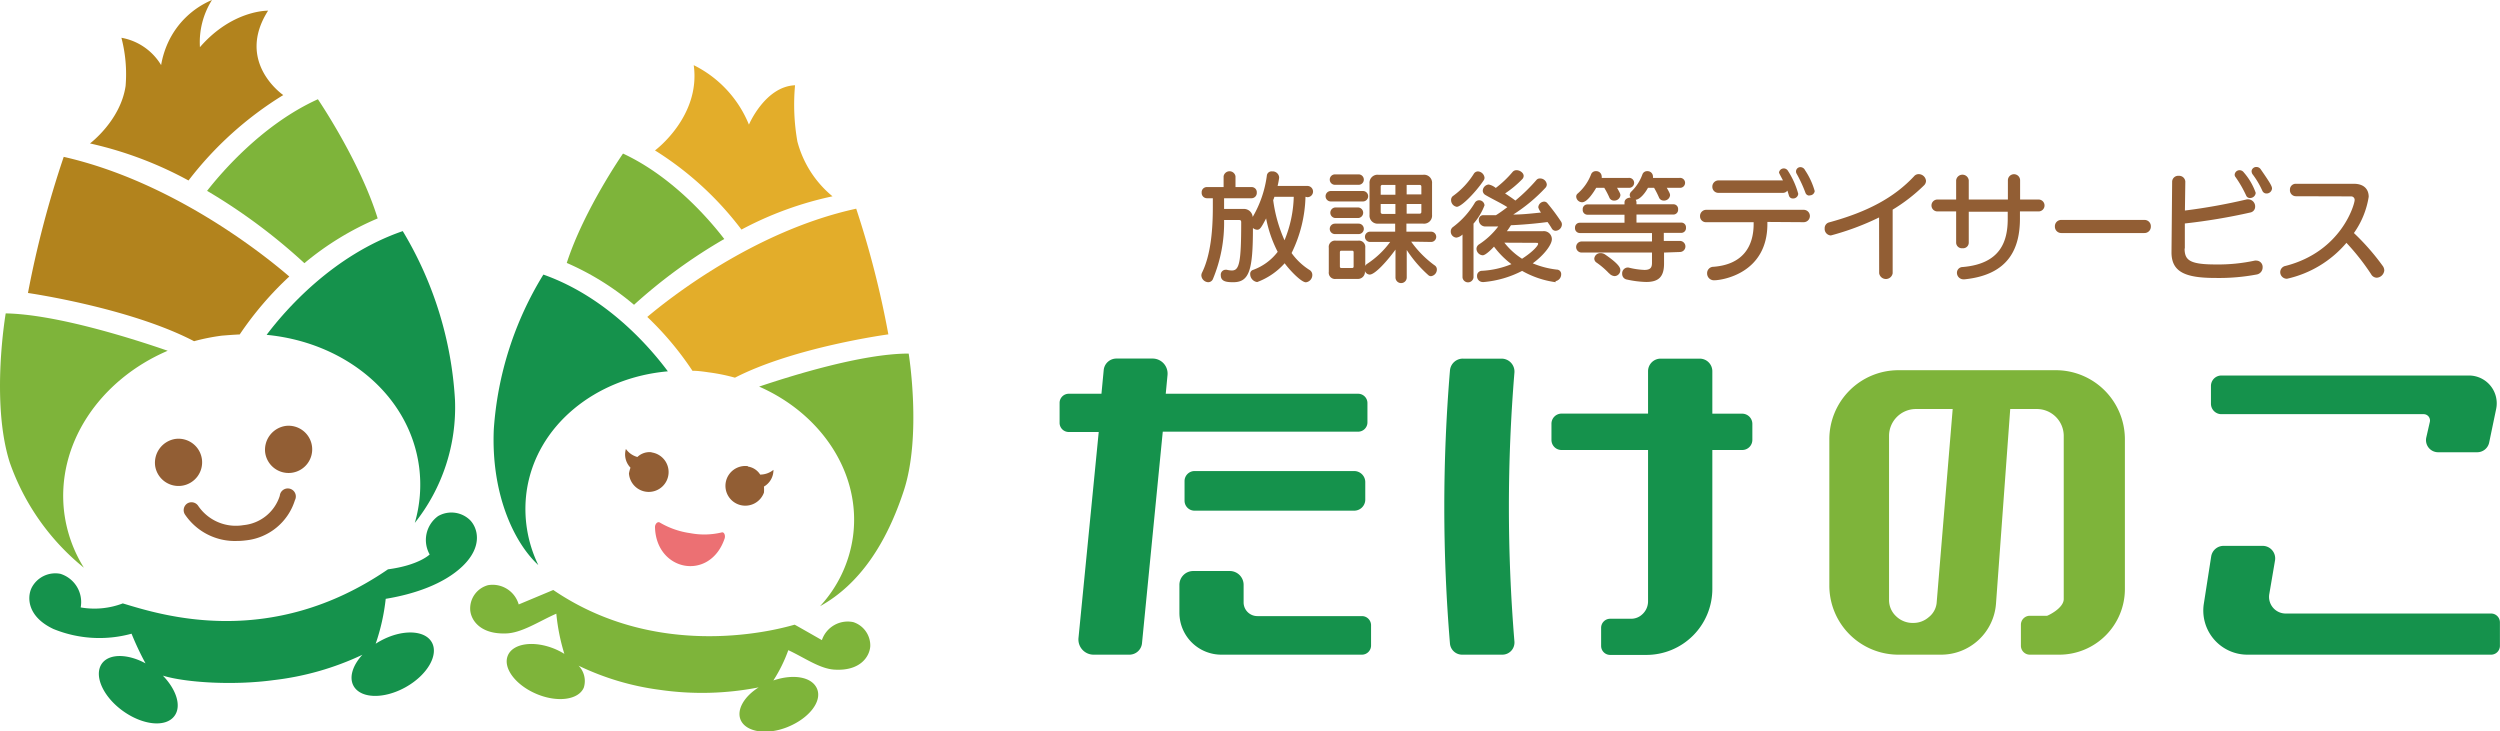
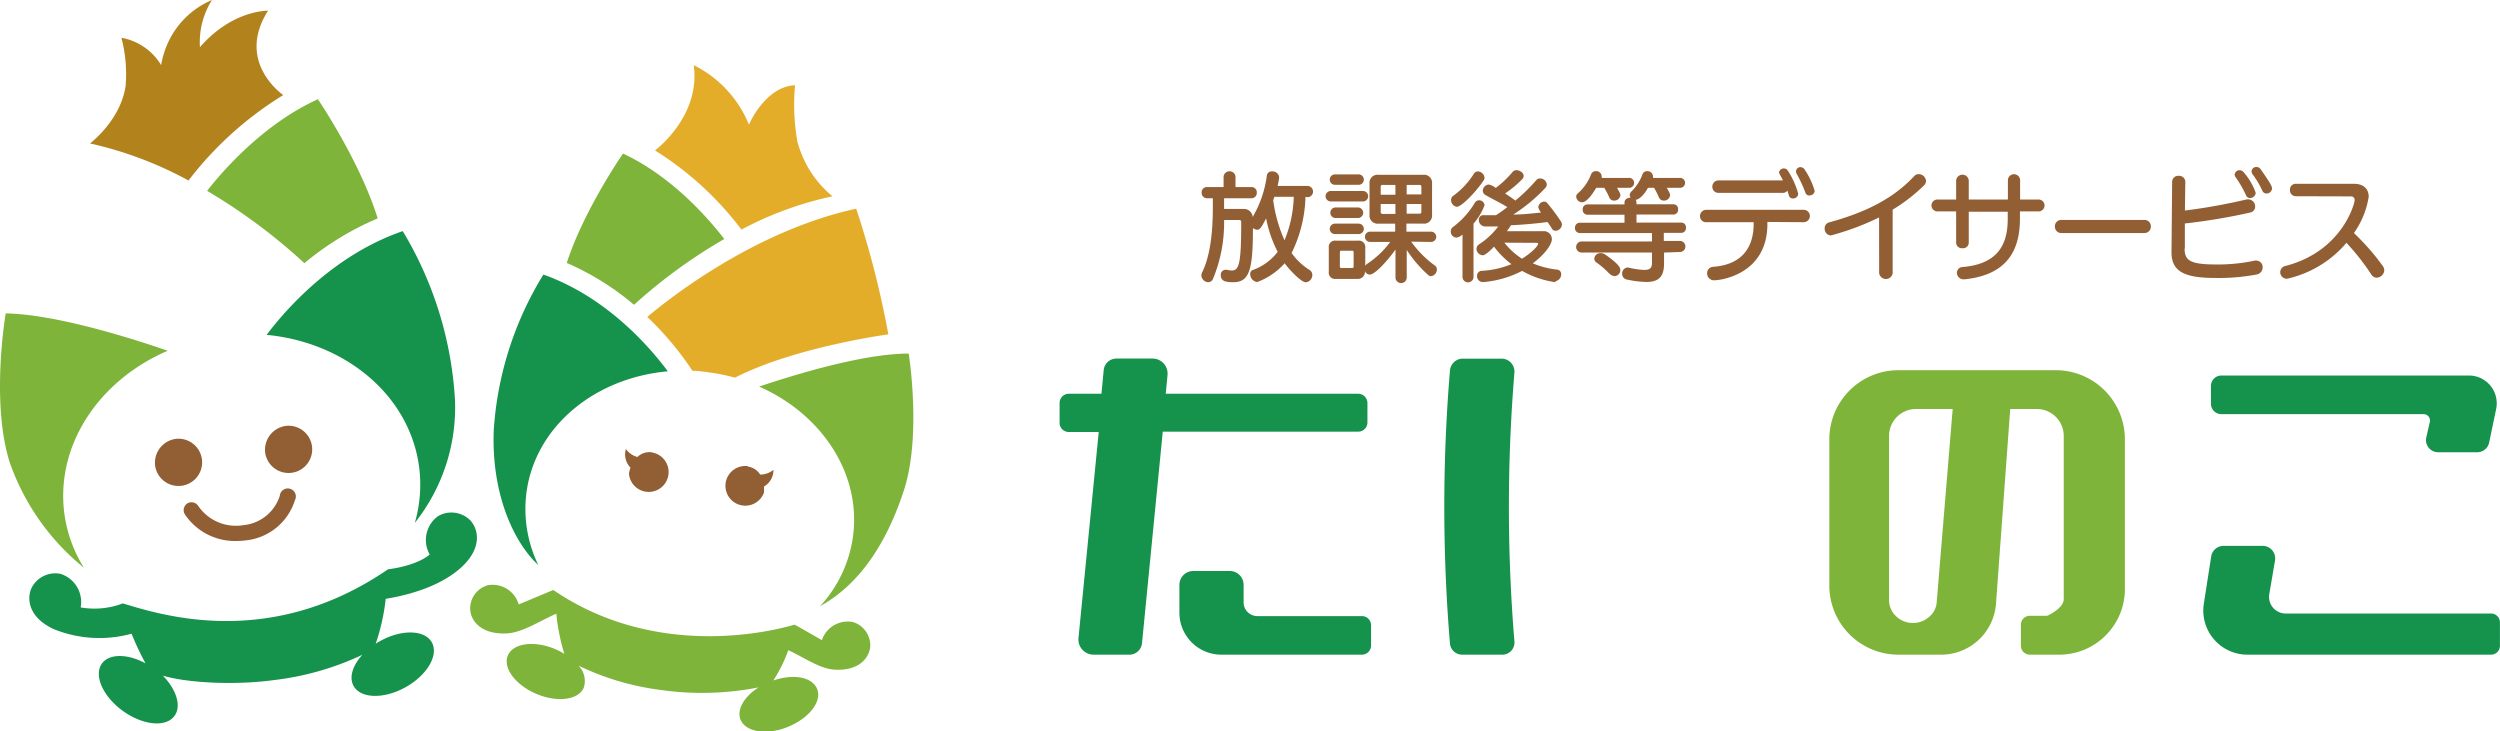
<svg xmlns="http://www.w3.org/2000/svg" viewBox="0 0 311.11 91.02">
  <defs>
    <style>.cls-1{fill:#15924c;}.cls-2{fill:#925e34;}.cls-3{fill:#7eb43a;}.cls-4{fill:#b2831d;}.cls-5{fill:#ec7073;}.cls-6{fill:#e3ad2a;}</style>
  </defs>
  <g id="レイヤー_2" data-name="レイヤー 2">
    <g id="レイヤー_2-2" data-name="レイヤー 2">
-       <path class="cls-1" d="M169.9,62.21V60a1.38,1.38,0,0,0-1.38-1.38H148.65a1.25,1.25,0,0,0-1.24,1.24v2.45a1.24,1.24,0,0,0,1.24,1.24h19.87A1.38,1.38,0,0,0,169.9,62.21Z" />
      <path class="cls-1" d="M169.53,76.67H156.47A1.71,1.71,0,0,1,154.76,75V72.78A1.72,1.72,0,0,0,153,71.06h-4.51a1.72,1.72,0,0,0-1.72,1.73v3.46a5.22,5.22,0,0,0,5.23,5.22h17.48a1.14,1.14,0,0,0,1.14-1.14V77.81A1.14,1.14,0,0,0,169.53,76.67Z" />
      <path class="cls-1" d="M170.17,52.6V50.17A1.16,1.16,0,0,0,169,49H145.07l.22-2.32a1.87,1.87,0,0,0-1.87-2.06h-4.49a1.59,1.59,0,0,0-1.58,1.43L137.07,49H133a1.14,1.14,0,0,0-1.14,1.15v2.46A1.14,1.14,0,0,0,133,53.76h3.73l-2.52,25.65a1.89,1.89,0,0,0,1.88,2.06h4.49A1.58,1.58,0,0,0,142.12,80l2.58-26.28H169A1.16,1.16,0,0,0,170.17,52.6Z" />
      <path class="cls-1" d="M180.44,46.1a205.08,205.08,0,0,0,0,34A1.52,1.52,0,0,0,182,81.47h4.95a1.51,1.51,0,0,0,1.51-1.65,204,204,0,0,1,0-33.44,1.61,1.61,0,0,0-1.61-1.75h-4.76A1.61,1.61,0,0,0,180.44,46.1Z" />
-       <path class="cls-1" d="M218.07,54.75v-2a1.27,1.27,0,0,0-1.27-1.27h-3.71V46.2a1.57,1.57,0,0,0-1.57-1.57h-4.86a1.57,1.57,0,0,0-1.57,1.57v5.27H194.33a1.26,1.26,0,0,0-1.26,1.27v2A1.25,1.25,0,0,0,194.33,56h10.76V74.78a2.18,2.18,0,0,1-.73,1.68A2,2,0,0,1,203,77h-2.63a1.13,1.13,0,0,0-1.12,1.12v2.26a1.12,1.12,0,0,0,1.12,1.12h4.51a8.21,8.21,0,0,0,8.21-8.21V56h3.71A1.26,1.26,0,0,0,218.07,54.75Z" />
      <path class="cls-1" d="M303.4,56.28h4.88a1.52,1.52,0,0,0,1.48-1.2l.87-4.18a3.46,3.46,0,0,0-3.38-4.17H276.44a1.3,1.3,0,0,0-1.3,1.3v2.21a1.3,1.3,0,0,0,1.3,1.3h25.17a.79.79,0,0,1,.76,1l-.44,1.93A1.51,1.51,0,0,0,303.4,56.28Z" />
      <path class="cls-1" d="M281.53,67.93h-4.81a1.56,1.56,0,0,0-1.55,1.31l-.91,5.85a5.49,5.49,0,0,0,5.41,6.38H310a1.1,1.1,0,0,0,1.1-1.1V77.45a1.1,1.1,0,0,0-1.1-1.1H284.4a2.07,2.07,0,0,1-2-2.42l.71-4.17A1.56,1.56,0,0,0,281.53,67.93Z" />
      <path class="cls-2" d="M162.46,24.49a16.76,16.76,0,0,1-1.73,7A8,8,0,0,0,163,33.62a.71.71,0,0,1,.31.6.91.91,0,0,1-.8.91c-.6,0-2.11-1.62-2.64-2.37a8.61,8.61,0,0,1-3.42,2.34,1,1,0,0,1-.87-1,.5.5,0,0,1,.35-.51A6.76,6.76,0,0,0,159,31.34a15.55,15.55,0,0,1-1.44-4.16c-.61,1.16-.77,1.41-1.11,1.41a.86.86,0,0,1-.53-.22c0,5.21-.43,6.75-2.45,6.75-.86,0-1.55-.09-1.55-.87a.61.61,0,0,1,.59-.68h.15a2.72,2.72,0,0,0,.64.09c.93,0,1.16-1,1.16-6,0-.19-.06-.28-.24-.28h-1.89a18.14,18.14,0,0,1-1.4,7.37.64.64,0,0,1-.58.37.9.9,0,0,1-.85-.85.83.83,0,0,1,.09-.35c1.06-2.15,1.34-5.19,1.34-8.15v-1.1h-.75a.66.66,0,0,1-.64-.7.64.64,0,0,1,.64-.69h2.09V21.94a.75.75,0,0,1,1.48,0v1.34h2a.64.64,0,0,1,.65.69.66.66,0,0,1-.65.7h-3.42V26h2.48a1.09,1.09,0,0,1,1.08,1,13.75,13.75,0,0,0,1.77-5.21.59.59,0,0,1,.65-.46.81.81,0,0,1,.87.71s0,.07,0,.1a9.77,9.77,0,0,1-.19,1h3.71a.7.7,0,0,1,0,1.4Zm-3.87,0a2.48,2.48,0,0,1-.15.41,17.93,17.93,0,0,0,1.41,5A15.2,15.2,0,0,0,161,24.49Z" />
      <path class="cls-2" d="M165.61,25.07a.65.65,0,0,1,0-1.3h4a.65.65,0,0,1,0,1.3Zm10,5A12.87,12.87,0,0,0,178.5,33a.61.61,0,0,1,.31.54.84.84,0,0,1-.73.83.51.51,0,0,1-.32-.12,15.58,15.58,0,0,1-2.7-3.14v3.42a.7.7,0,0,1-1.4,0V31.06c-.9,1.25-2.51,3.11-3.21,3.11a.67.67,0,0,1-.6-.46.87.87,0,0,1-.9,1h-2.7a.78.78,0,0,1-.89-.88v-3a.78.78,0,0,1,.89-.88H169a.79.79,0,0,1,.9.88v2.27a.65.65,0,0,1,.25-.28A11.05,11.05,0,0,0,173,30.11h-2.5a.64.64,0,0,1,0-1.28h3.12v-1h-2.08a1,1,0,0,1-1.11-1.09v-3.9a1,1,0,0,1,1.11-1.09h5.56a1,1,0,0,1,1.11,1.09v3.9a1,1,0,0,1-1.11,1.09h-2.08v1h3.07a.64.64,0,0,1,0,1.28ZM166.13,23a.65.65,0,0,1,0-1.3h2.94a.65.65,0,0,1,0,1.3Zm0,6.13a.65.65,0,0,1,0-1.3h2.94a.65.65,0,0,1,0,1.3Zm0-2a.66.66,0,0,1,0-1.31h2.93a.66.66,0,0,1,0,1.31Zm2.32,4.27c0-.14-.06-.2-.18-.2h-1.35c-.12,0-.18.06-.18.2v1.75c0,.14.06.2.18.2h1.35c.12,0,.18-.06.18-.2Zm5.2-8.39h-1.61a.2.2,0,0,0-.22.22v1h1.83Zm0,2.38h-1.83v1a.22.22,0,0,0,.25.23h1.58Zm3.23-2.16c0-.14-.07-.22-.24-.22h-1.59v1.18h1.83Zm0,2.16h-1.83v1.2h1.59c.17,0,.24-.08.24-.23Z" />
      <path class="cls-2" d="M182,29.18a1.33,1.33,0,0,1-.77.39.75.75,0,0,1-.69-.76.66.66,0,0,1,.29-.57,10.38,10.38,0,0,0,2.7-3,.63.63,0,0,1,.53-.32.68.68,0,0,1,.68.63,7.38,7.38,0,0,1-1.37,2.28v6.7a.69.69,0,0,1-1.37,0Zm-.68-3.44a.84.84,0,0,1-.74-.85.6.6,0,0,1,.28-.53,9.81,9.81,0,0,0,2.54-2.72.61.61,0,0,1,.52-.31.88.88,0,0,1,.82.78.56.56,0,0,1-.09.31C183.72,23.83,181.89,25.74,181.27,25.74Zm12.28,9.38a11.55,11.55,0,0,1-4.18-1.41,12.88,12.88,0,0,1-4.78,1.39h-.1a.72.72,0,0,1-.73-.75.61.61,0,0,1,.61-.65,11.15,11.15,0,0,0,3.67-.83,10.66,10.66,0,0,1-2.17-2.18c-.09.1-1,1.08-1.41,1.08a.83.83,0,0,1-.77-.8.67.67,0,0,1,.32-.56,9.49,9.49,0,0,0,2.39-2.23l-1.71,0a.81.81,0,0,1-.71-.83.55.55,0,0,1,.61-.57c.43,0,.85,0,1.3,0h.22c.43-.26,1-.68,1.42-1-.7-.46-1.85-1-2.72-1.51a.64.64,0,0,1-.34-.53.82.82,0,0,1,.74-.78,2.06,2.06,0,0,1,.88.43,12.88,12.88,0,0,0,2.1-2,.62.62,0,0,1,.49-.21c.41,0,.88.33.88.71a.58.58,0,0,1-.17.4,13,13,0,0,1-2.14,1.78c.47.31,1,.67,1.28.89a22,22,0,0,0,2.61-2.55.54.54,0,0,1,.44-.2.83.83,0,0,1,.86.74.61.61,0,0,1-.18.43,20.34,20.34,0,0,1-4,3.32c1.32,0,2.69-.18,3.46-.25a1.94,1.94,0,0,1-.34-.65.76.76,0,0,1,.72-.71.51.51,0,0,1,.42.21,24.33,24.33,0,0,1,1.69,2.27.64.64,0,0,1,.11.37.82.82,0,0,1-.79.78.55.55,0,0,1-.48-.31c-.12-.2-.33-.53-.52-.78-.74.1-2.51.31-4.55.4-.16.24-.32.5-.51.74H192a1,1,0,0,1,1.12,1c0,.69-1,2-2.38,3a10.88,10.88,0,0,0,3,.78.55.55,0,0,1,.54.58.86.86,0,0,1-.71.86Zm-6.39-4.92a8.84,8.84,0,0,0,2.2,2c1.47-.95,2-1.67,2-1.85a.12.12,0,0,0-.11-.13Z" />
      <path class="cls-2" d="M207.08,31.43v1.38c0,1.67-.71,2.28-2.23,2.28a12.6,12.6,0,0,1-2.38-.3.7.7,0,0,1-.6-.71.73.73,0,0,1,.65-.79h.12a9.38,9.38,0,0,0,2,.3c.78,0,.94-.33.94-.89V31.43h-8.75a.69.69,0,0,1,0-1.38h8.75V29h-9a.6.6,0,0,1-.58-.65.59.59,0,0,1,.58-.63h5.58v-1h-4.62a.59.59,0,0,1-.58-.65.58.58,0,0,1,.58-.63h4.62V25.2c0-.4.38-.61.77-.61a.49.49,0,0,1-.12-.32.62.62,0,0,1,.2-.43,5.62,5.62,0,0,0,1.38-2.14.61.61,0,0,1,.6-.4.67.67,0,0,1,.71.64.51.51,0,0,1,0,.2H209a.62.62,0,1,1,0,1.23h-1.58c.34.6.41.75.41.93a.75.75,0,0,1-.8.66.62.62,0,0,1-.56-.34,11.26,11.26,0,0,0-.63-1.25h-.76c-.36.68-1,1.45-1.53,1.49a.65.65,0,0,1,.1.34v.22h4.61a.58.58,0,0,1,.57.63.59.59,0,0,1-.57.65h-4.61v1h5.58a.58.58,0,0,1,.58.63.59.59,0,0,1-.58.65h-2.18v1h2a.69.69,0,0,1,0,1.38Zm-5.85-8.06c.34.6.42.75.42.93a.75.75,0,0,1-.79.66.6.6,0,0,1-.57-.34,9.93,9.93,0,0,0-.65-1.25h-1c-.31.53-1.11,1.8-1.76,1.8a.74.74,0,0,1-.73-.7.48.48,0,0,1,.19-.39A6,6,0,0,0,198,21.7a.62.62,0,0,1,.62-.4.67.67,0,0,1,.7.64.4.4,0,0,1,0,.2h3.34a.62.62,0,1,1,0,1.23Zm-1,10.64a9.85,9.85,0,0,0-1.53-1.32.6.6,0,0,1-.3-.51.75.75,0,0,1,.79-.68,1,1,0,0,1,.57.18c1.8,1.24,1.88,1.69,1.88,1.94a.74.74,0,0,1-.71.74A1,1,0,0,1,200.24,34Z" />
      <path class="cls-2" d="M219.94,27.62v.26c0,6.2-5.71,7-6.62,7a.85.85,0,0,1-.88-.87.79.79,0,0,1,.79-.81c3.66-.28,5-2.53,5-5.33v-.22h-5.88a.73.73,0,0,1-.79-.74.77.77,0,0,1,.79-.8h12.11a.77.77,0,0,1,0,1.54ZM213.88,24a.75.75,0,0,1-.79-.76.77.77,0,0,1,.79-.79h8l0,0c-.49-.92-.49-.93-.49-1a.6.6,0,0,1,1.11-.19,10.15,10.15,0,0,1,1.28,2.86.63.63,0,0,1-.66.58.49.49,0,0,1-.5-.37c-.06-.19-.12-.4-.19-.61a.68.68,0,0,1-.59.28Zm11.3.34a.52.52,0,0,1-.51-.37,16.93,16.93,0,0,0-1.1-2.37.54.54,0,0,1,.49-.8.64.64,0,0,1,.56.37,9.11,9.11,0,0,1,1.21,2.61A.61.61,0,0,1,225.18,24.31Z" />
      <path class="cls-2" d="M233.84,27.06a32.87,32.87,0,0,1-6,2.24.81.81,0,0,1-.77-.87.74.74,0,0,1,.53-.75c4.86-1.32,8.15-3.13,10.59-5.74a.74.74,0,0,1,.59-.27.92.92,0,0,1,.9.84.8.8,0,0,1-.27.58,21.15,21.15,0,0,1-3.88,3V34a.85.85,0,0,1-1.68,0Z" />
      <path class="cls-2" d="M251.37,26.31v.88c0,3.65-1.33,7-6.89,7.57h-.11a.81.81,0,0,1-.84-.81.71.71,0,0,1,.71-.72c4.71-.4,5.61-3.19,5.61-6v-.88H245v3.86a.7.7,0,0,1-.78.68.71.71,0,0,1-.79-.68V26.31h-2.33a.74.74,0,0,1,0-1.48h2.33V22.44a.79.79,0,0,1,1.57,0v2.39h4.87V22.44a.76.76,0,0,1,1.52,0v2.39h2.3a.74.74,0,0,1,0,1.48Z" />
      <path class="cls-2" d="M256.53,29a.79.79,0,0,1-.81-.82.78.78,0,0,1,.81-.81h10.32a.78.78,0,0,1,.81.81.79.79,0,0,1-.81.82Z" />
      <path class="cls-2" d="M271.86,30.91c0,1.45.59,2,3.87,2a21.65,21.65,0,0,0,4.87-.48.68.68,0,0,1,.2,0,.79.79,0,0,1,.77.84.89.89,0,0,1-.74.89,25.37,25.37,0,0,1-5.12.43c-3.69,0-5.48-.7-5.48-3.18v0l.08-8.82a.75.75,0,0,1,.81-.71.77.77,0,0,1,.83.71v0l-.05,3.61a73,73,0,0,0,7.71-1.39,1.46,1.46,0,0,1,.22,0,.88.88,0,0,1,.81.91.73.73,0,0,1-.58.72,73.23,73.23,0,0,1-8.17,1.37l0,3.13ZM280,24.64a.49.49,0,0,1-.48-.31,14.42,14.42,0,0,0-1.31-2.28.48.48,0,0,1-.12-.32.61.61,0,0,1,.62-.55.66.66,0,0,1,.52.28A7.73,7.73,0,0,1,280.71,24,.7.7,0,0,1,280,24.64Zm.19-3.32a.59.59,0,0,1,.62-.54.64.64,0,0,1,.53.3c1.16,1.67,1.4,2.1,1.4,2.38a.68.68,0,0,1-.69.62.56.56,0,0,1-.51-.33,10.49,10.49,0,0,0-1.24-2.09A.68.68,0,0,1,280.2,21.32Z" />
      <path class="cls-2" d="M285.71,24.42h0a.74.74,0,0,1-.74-.79.72.72,0,0,1,.75-.76h7.19c1.25,0,1.86.66,1.86,1.62A10.64,10.64,0,0,1,292.93,29a29,29,0,0,1,3.62,4.14,1,1,0,0,1,.16.51,1,1,0,0,1-.93.91.82.82,0,0,1-.71-.44,28.64,28.64,0,0,0-3.07-3.9,13.57,13.57,0,0,1-7.4,4.47.83.83,0,0,1-.84-.82.8.8,0,0,1,.67-.78c7-1.81,8.59-7.72,8.59-8.18a.43.43,0,0,0-.44-.47Z" />
      <path class="cls-3" d="M255.84,46.07H236.25a8.6,8.6,0,0,0-8.6,8.6V72.88a8.6,8.6,0,0,0,8.6,8.59h5.31a6.85,6.85,0,0,0,6.83-6.35l1.77-24.22h3.31a3.35,3.35,0,0,1,3.35,3.35v20.3c0,1.15-2,2.08-2.08,2.08h-2.15a1.11,1.11,0,0,0-1.1,1.11v2.62a1.11,1.11,0,0,0,1.1,1.11h3.67a8.17,8.17,0,0,0,8.17-8.18V54.67A8.6,8.6,0,0,0,255.84,46.07ZM241,75.07a2.6,2.6,0,0,1-1,1.75,2.88,2.88,0,0,1-1.92.7,2.94,2.94,0,0,1-2.12-.83,2.75,2.75,0,0,1-.88-2.06V54.25a3.35,3.35,0,0,1,3.35-3.35H243Z" />
      <path class="cls-2" d="M33,56.33A2.94,2.94,0,1,0,35.57,53,3,3,0,0,0,33,56.33Z" />
      <path class="cls-2" d="M19.31,58a2.94,2.94,0,1,0,2.53-3.38A3,3,0,0,0,19.31,58Z" />
      <path class="cls-2" d="M29.46,67.32A7.49,7.49,0,0,1,23,64a1,1,0,0,1,.31-1.35,1,1,0,0,1,1.36.31,5.67,5.67,0,0,0,5.63,2.39,5.26,5.26,0,0,0,4.52-3.66,1,1,0,1,1,1.88.56,7.17,7.17,0,0,1-6.14,5A8.68,8.68,0,0,1,29.46,67.32Z" />
      <path class="cls-3" d="M20.87,43.65C16.56,42.16,7,39.11.71,39c0,0-1.89,11,.5,18.54a29.26,29.26,0,0,0,9.23,13.11A17.06,17.06,0,0,1,8,63.85C6.92,55.34,12.36,47.3,20.87,43.65Z" />
      <path class="cls-1" d="M52.16,58.14a17,17,0,0,1-.54,6.93,23.08,23.08,0,0,0,5-15.31,45.79,45.79,0,0,0-6.5-21c-8.71,3-14.64,9.86-16.94,12.91C43,42.61,51,49.21,52.16,58.14Z" />
-       <path class="cls-4" d="M29.83,41.62A41.39,41.39,0,0,1,36,34.41C33.3,32.08,21.79,22.67,7.93,19.52A126.62,126.62,0,0,0,3.48,36.46s12.65,1.82,20.67,6a26,26,0,0,1,3.45-.69C28.35,41.71,29.09,41.65,29.83,41.62Z" />
      <path class="cls-3" d="M25.77,23.75a71.4,71.4,0,0,1,12.11,9A36.27,36.27,0,0,1,47,27.18C44.77,20,39.56,12.35,39.56,12.35,32.71,15.45,27.6,21.41,25.77,23.75Z" />
      <path class="cls-1" d="M48.28,70.85c-14.69,10.07-28.24,5.67-33,4.24a9.94,9.94,0,0,1-5.24.5,3.68,3.68,0,0,0-2.52-4.18,3.31,3.31,0,0,0-3.59,1.75c-.59,1.23-.49,3.6,2.71,5.11a15.11,15.11,0,0,0,9.73.59,36.29,36.29,0,0,0,1.74,3.69c-2.21-1.2-4.5-1.23-5.41,0-1.07,1.46.09,4.12,2.59,5.92s5.37,2.08,6.43.61c.89-1.22.23-3.26-1.45-5,2.89.88,8.83,1.23,13.75.56A35.29,35.29,0,0,0,45.1,81.48c-1.21,1.32-1.69,2.81-1.1,3.88.89,1.59,3.78,1.66,6.47.16s4.15-4,3.27-5.58-3.78-1.65-6.46-.15c-.19.1-.36.21-.53.32A25.7,25.7,0,0,0,48,74.52c3.49-.57,7.23-1.82,9.57-4.07,2.55-2.46,1.88-4.73.94-5.71a3.32,3.32,0,0,0-4-.51A3.67,3.67,0,0,0,53.47,69S52.14,70.34,48.28,70.85Z" />
      <path class="cls-4" d="M33.36,1.33s-4.43-.12-8.48,4.54A9.87,9.87,0,0,1,26.38,0a10.52,10.52,0,0,0-5.45,5.26,11.28,11.28,0,0,0-.88,2.84,7.24,7.24,0,0,0-4.94-3.4,17.89,17.89,0,0,1,.52,6C15,15,11.2,17.85,11.2,17.85a47,47,0,0,1,12.26,4.61A43.52,43.52,0,0,1,35.25,11.83S29.27,7.76,33.36,1.33Z" />
-       <path class="cls-5" d="M90.18,67c-1.81,5.38-8.54,4.13-8.67-1.41,0-.37.3-.71.57-.58a10.28,10.28,0,0,0,3.83,1.34,9.28,9.28,0,0,0,3.89-.09C90.1,66.16,90.3,66.6,90.18,67Z" />
      <path class="cls-3" d="M106.14,66.83a16,16,0,0,1-4.09,8.61c5-2.77,8.3-7.92,10.42-14.37,2.26-6.89.61-17.07.61-17.07-5.8,0-14.62,2.77-18.61,4.11C102.28,51.54,107.23,59,106.14,66.83Z" />
      <path class="cls-1" d="M65.53,61.19C66.67,53,74.09,47,83.11,46.21,81,43.38,75.62,37,67.62,34.17a42.15,42.15,0,0,0-6.17,19.26c-.34,7.87,2.41,14,5.54,16.89A16,16,0,0,1,65.53,61.19Z" />
      <path class="cls-6" d="M91.46,47c7.43-3.82,19.09-5.39,19.09-5.39a117.22,117.22,0,0,0-4-15.64c-12.8,2.79-23.48,11.35-26,13.47a38.75,38.75,0,0,1,5.62,6.7c.68,0,1.36.1,2.05.2A23.12,23.12,0,0,1,91.46,47Z" />
      <path class="cls-6" d="M92.27,28.57a43.1,43.1,0,0,1,11.33-4.14,13.17,13.17,0,0,1-4.37-6.82,26.32,26.32,0,0,1-.29-7c-3.73.15-5.74,4.9-5.74,4.9a14.22,14.22,0,0,0-6.87-7.4c.89,6.39-4.82,10.61-4.82,10.61A40.15,40.15,0,0,1,92.27,28.57Z" />
      <path class="cls-3" d="M90.13,29.74c-1.67-2.18-6.32-7.71-12.6-10.63,0,0-4.86,7-7,13.61a33.71,33.71,0,0,1,8.37,5.21A65.58,65.58,0,0,1,90.13,29.74Z" />
      <path class="cls-3" d="M68.85,73.42s-4.3,1.8-4.3,1.8a3.38,3.38,0,0,0-3.81-2.4,3,3,0,0,0-2.23,2.93c0,1.25,1.09,3.16,4.35,3.08,2,0,4.21-1.52,6.37-2.46a25.23,25.23,0,0,0,1,5,8.58,8.58,0,0,0-1.13-.59c-2.61-1.1-5.25-.75-5.9.79s.94,3.67,3.55,4.78,5.25.75,5.9-.78A2.73,2.73,0,0,0,72,82.84a33.13,33.13,0,0,0,10.06,3,36.59,36.59,0,0,0,12.35-.3c-1.78,1.12-2.75,2.74-2.26,4,.62,1.55,3.25,2,5.89.92s4.27-3.16,3.65-4.71-3-1.91-5.45-1.07a18.36,18.36,0,0,0,1.86-3.77c2,.92,3.88,2.3,5.72,2.42,3.26.21,4.4-1.65,4.48-2.91a3.06,3.06,0,0,0-2.11-3,3.39,3.39,0,0,0-3.91,2.24s-3.3-1.89-3.39-1.92S82.9,83,68.85,73.42Z" />
      <path class="cls-2" d="M81.08,56.28a2.17,2.17,0,0,0-1.76.59,2.58,2.58,0,0,1-1.43-1,2.37,2.37,0,0,0,.57,2.33,4.23,4.23,0,0,0-.19.72,2.47,2.47,0,1,0,2.81-2.62Z" />
      <path class="cls-2" d="M93.07,58.06a2.17,2.17,0,0,1,1.53,1,2.63,2.63,0,0,0,1.65-.59,2.36,2.36,0,0,1-1.18,2.08,4.73,4.73,0,0,1,0,.75,2.47,2.47,0,1,1-2-3.29Z" />
    </g>
  </g>
</svg>